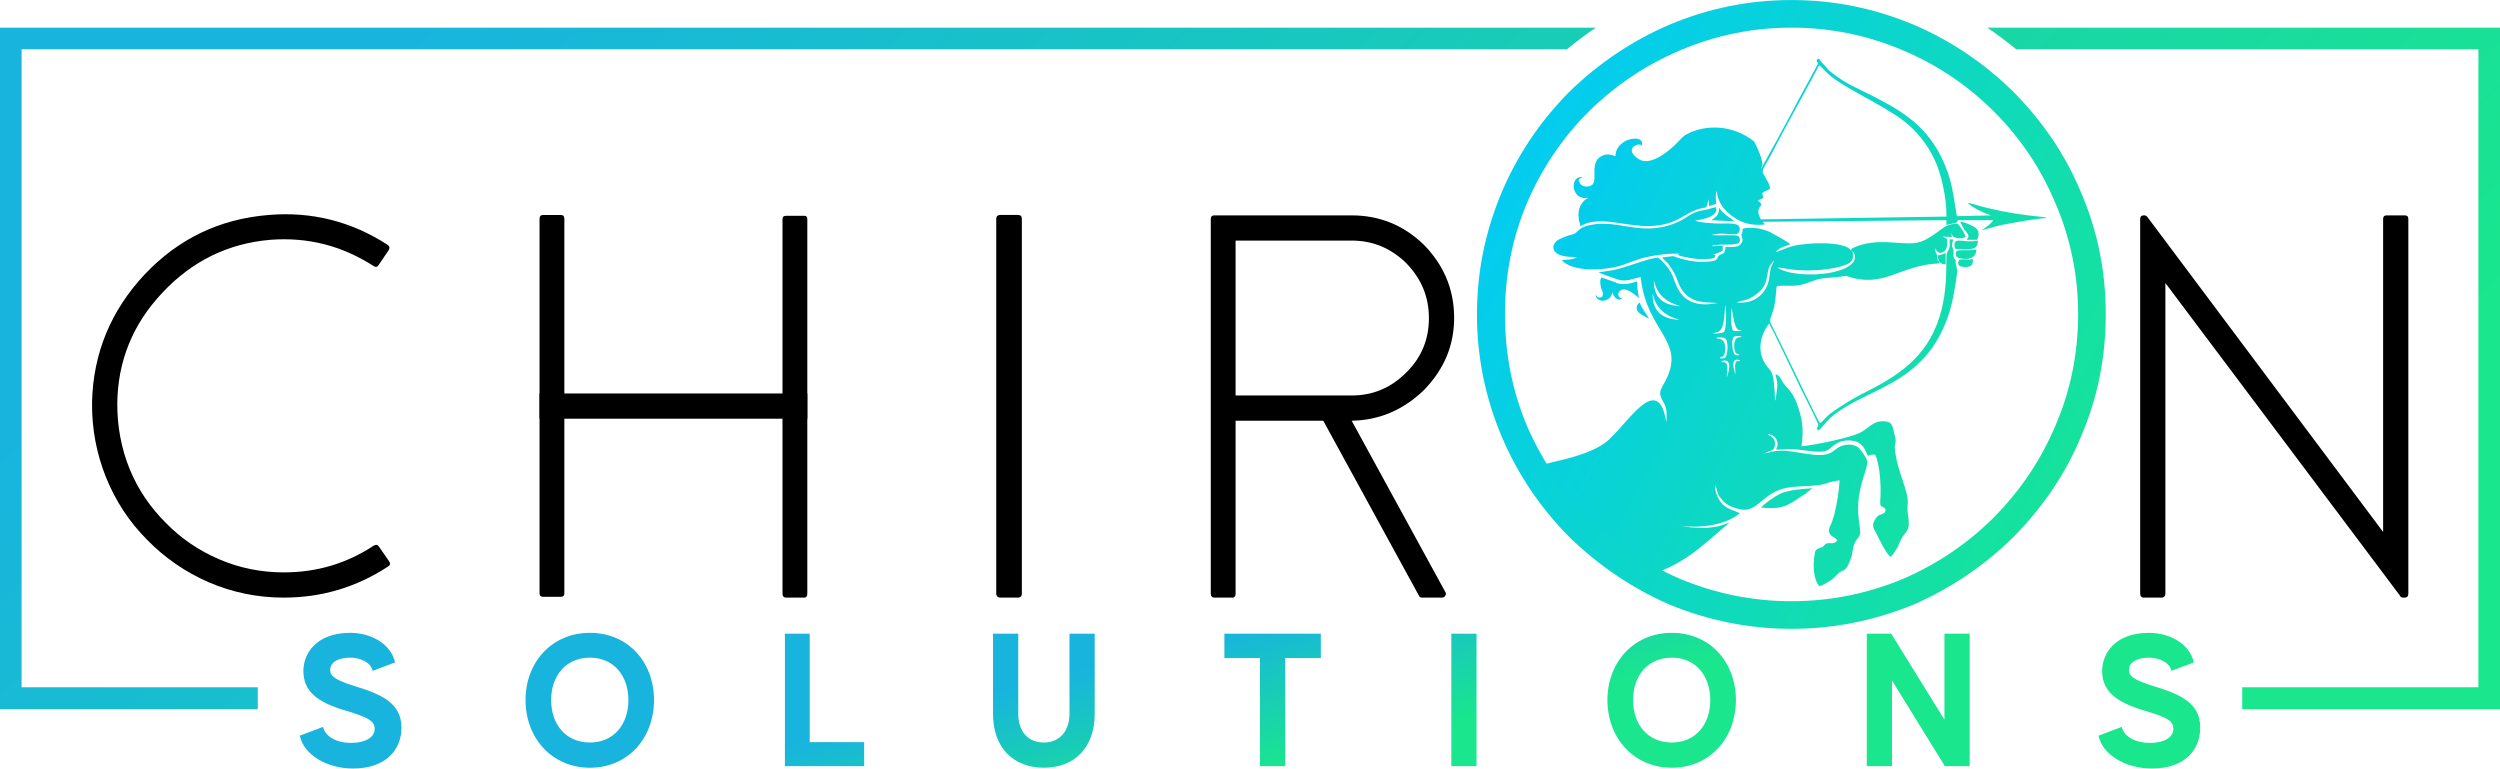
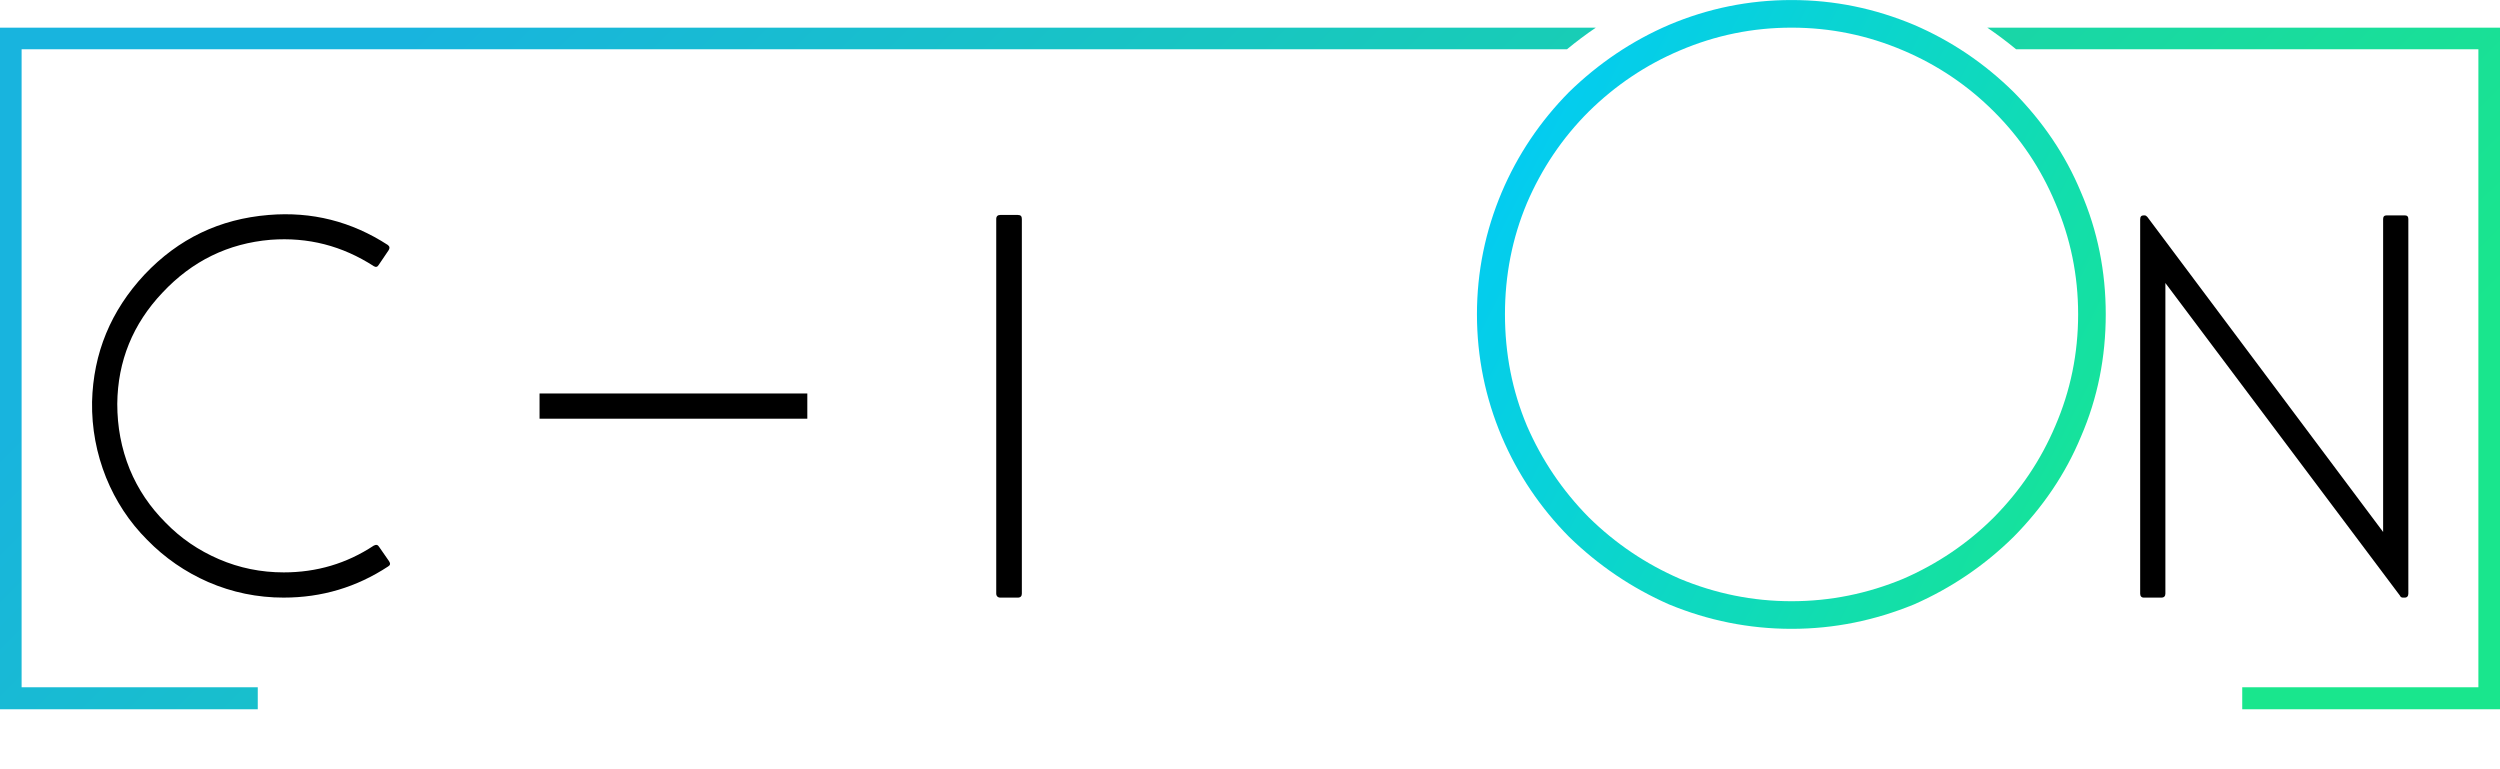
<svg xmlns="http://www.w3.org/2000/svg" xmlns:xlink="http://www.w3.org/1999/xlink" xml:space="preserve" width="698px" height="214.58px" version="1.1" style="shape-rendering:geometricPrecision; text-rendering:geometricPrecision; image-rendering:optimizeQuality; fill-rule:evenodd; clip-rule:evenodd" viewBox="0 0 6246 1920">
  <defs>
    <style type="text/css">
   
    .fil0 {fill:black}
    .fil1 {fill:url(#id0)}
    .fil2 {fill:url(#id1)}
    .fil4 {fill:url(#id2)}
    .fil3 {fill:url(#id3)}
   
  </style>
    <linearGradient id="id0" gradientUnits="userSpaceOnUse" x1="4584.37" y1="2393.24" x2="1661.63" y2="-552.582">
      <stop offset="0" style="stop-opacity:1; stop-color:#19E68D" />
      <stop offset="1" style="stop-opacity:1; stop-color:#18B4DE" />
    </linearGradient>
    <linearGradient id="id1" gradientUnits="userSpaceOnUse" xlink:href="#id0" x1="3169.11" y1="1927.43" x2="3076.91" y2="1573.29">
  </linearGradient>
    <linearGradient id="id2" gradientUnits="userSpaceOnUse" x1="5416.29" y1="1270.13" x2="3535.39" y2="300.759">
      <stop offset="0" style="stop-opacity:1; stop-color:#19E68D" />
      <stop offset="1" style="stop-opacity:1; stop-color:#00C8FF" />
    </linearGradient>
    <linearGradient id="id3" gradientUnits="userSpaceOnUse" xlink:href="#id2" x1="5247.22" y1="1198.16" x2="3689.78" y2="412.136">
  </linearGradient>
  </defs>
  <g id="Layer_x0020_1">
    <g id="_257755232">
      <g>
        <path class="fil0" d="M6017 1483c0,6 -3,10 -9,10l-5 0c-3,0 -6,-2 -7,-5l-586 -781 0 776c0,6 -3,10 -10,10l-44 0c-6,0 -9,-4 -9,-10l0 -935c0,-7 3,-10 9,-10l2 0c3,0 5,2 7,4l589 787 0 -782c0,-6 3,-9 9,-9l45 0c6,0 9,3 9,9l0 936z" />
-         <path class="fil0" d="M3553 1493c-4,0 -7,-2 -8,-5l-239 -437 -219 0 0 432c0,6 -2,10 -8,10l-45 0c-6,0 -9,-4 -9,-10l0 -432 0 -138 0 -366c0,-6 3,-9 9,-9l343 0c69,0 129,24 180,73 49,50 75,109 76,179 1,72 -25,133 -76,185 -51,49 -111,75 -180,76l234 428c2,3 2,6 0,9 -2,3 -4,5 -8,5l-50 0zm-466 -505l290 0c53,0 98,-19 136,-57 38,-37 57,-83 57,-136 0,-54 -19,-99 -57,-138 -38,-37 -83,-56 -136,-56l-290 0 0 312 0 75z" />
        <path class="fil0" d="M2499 1493c-6,0 -10,-4 -10,-10l0 -936c0,-7 4,-10 10,-10l44 0c7,0 10,3 10,10l0 936c0,6 -3,10 -10,10l-44 0z" />
        <polygon class="fil0" points="2017,1046 1348,1046 1348,983 2017,983 " />
-         <path class="fil0" d="M1964 1493c-6,0 -9,-4 -9,-10l0 -935c0,-6 3,-9 9,-9l45 0c6,0 8,3 8,9l0 935c0,6 -2,10 -8,10l-45 0z" />
-         <path class="fil0" d="M1357 1491c-6,0 -9,-3 -9,-9l0 -935c0,-7 3,-10 9,-10l44 0c6,0 9,3 9,10l0 935c0,6 -3,9 -9,9l-44 0z" />
        <path class="fil0" d="M709 1493c-66,0 -129,-13 -189,-39 -57,-25 -108,-60 -152,-105 -45,-45 -79,-97 -103,-156 -24,-60 -36,-123 -35,-189 3,-122 47,-228 131,-318 85,-90 188,-139 310,-149 108,-9 207,16 298,75 5,4 5,8 2,13l-25 37c-3,5 -7,6 -12,3 -79,-51 -164,-73 -258,-66 -106,9 -196,53 -270,132 -74,78 -112,171 -113,278 0,57 10,111 31,163 21,51 51,95 90,134 38,39 82,69 133,91 51,22 105,33 162,33 82,0 157,-22 225,-67 6,-3 10,-2 13,3l25 36c4,6 3,10 -2,13 -79,52 -166,78 -261,78z" />
      </g>
      <path class="fil1" d="M0 69l3987 0c-25,17 -49,35 -72,54l-3861 0 0 1594 590 0 0 55 -644 0 0 -1703zm4965 0l1281 0 0 1703 -644 0 0 -55 590 0 0 -1594 -1155 0c-23,-19 -47,-37 -72,-54z" />
-       <path class="fil2" d="M889 1715c-52,-16 -64,-26 -64,-41 0,-22 24,-31 50,-31 25,0 52,12 56,33l56 -21c-10,-47 -61,-74 -112,-74 -85,0 -117,52 -117,95 0,49 31,78 108,100 53,16 70,25 70,45 0,20 -21,35 -60,35 -34,0 -63,-15 -69,-40l-58 22c10,48 68,82 133,82 82,0 121,-47 121,-102 0,-61 -49,-83 -114,-103zm585 -134c-95,0 -161,73 -161,168 0,95 66,169 161,169 95,0 160,-74 160,-169 0,-95 -65,-168 -160,-168zm0 274c-61,0 -97,-46 -97,-106 0,-60 36,-106 97,-106 60,0 96,46 96,106 0,60 -36,106 -96,106zm549 -1l0 -271 -62 0 0 331 198 0 0 -60 -136 0zm649 -271l0 200c0,44 -25,72 -64,72 -40,0 -64,-28 -64,-72l0 -200 -63 0 0 201c0,83 50,134 127,134 77,0 127,-51 127,-134l0 -201 -63 0zm628 0l-241 0 0 61 89 0 0 270 63 0 0 -270 89 0 0 -61zm326 0l0 331 63 0 0 -331 -63 0zm551 -2c-95,0 -161,73 -161,168 0,95 66,169 161,169 95,0 160,-74 160,-169 0,-95 -65,-168 -160,-168zm0 274c-61,0 -97,-46 -97,-106 0,-60 36,-106 97,-106 60,0 96,46 96,106 0,60 -36,106 -96,106zm681 -272l0 215 -133 -215 -61 0 0 331 63 0 0 -214 132 214 62 0 0 -331 -63 0zm525 132c-52,-16 -64,-26 -64,-41 0,-22 24,-31 51,-31 24,0 51,12 55,33l56 -21c-10,-47 -61,-74 -112,-74 -85,0 -117,52 -117,95 0,49 32,78 108,100 54,16 70,25 70,45 0,20 -21,35 -59,35 -35,0 -64,-15 -70,-40l-58 22c10,48 68,82 133,82 83,0 121,-47 121,-102 0,-61 -48,-83 -114,-103z" />
      <g>
-         <path class="fil3" d="M4422 472c1,-14 -15,-31 -18,-42 -2,-6 13,-29 18,-38 38,-74 84,-155 123,-229 9,7 14,14 23,22 37,34 131,74 187,116 33,25 60,59 78,97 17,35 31,98 30,143l-464 7c-2,-6 -6,-12 -6,-19 0,-17 17,-14 -1,-28l14 -7c-2,-5 -3,-7 -3,-12 4,-4 13,-6 19,-10zm-328 967c-112,-65 -205,-158 -270,-269 39,-14 80,-19 121,-33 28,-9 63,-24 82,-46 47,-45 117,-158 136,-36 5,-45 -9,-47 -15,-68 -1,-11 3,-18 10,-30 59,-106 -44,-124 -59,-265 -19,4 -36,13 -58,6l-47 -17c4,-2 32,-5 40,-7 29,-6 96,-33 109,-30 12,9 23,22 32,37 8,16 11,32 21,47 31,48 92,28 96,29 -27,-3 -66,4 -91,-35 -13,-21 -9,-31 -33,-63 -4,-5 -13,-11 -15,-16 39,-4 19,-5 46,3 14,4 29,7 44,8 56,1 44,-8 51,-15 8,-8 15,1 17,-22 16,0 34,2 40,-10 5,-9 1,-12 0,-19 -2,-8 2,5 3,-17 25,-5 49,0 69,9 9,5 45,25 50,30 -8,4 -26,6 -37,20 14,-4 27,-11 42,-15 32,-9 131,-14 147,11l1 -5c66,-33 135,-3 172,-17 22,-7 44,-26 60,-37 8,-5 31,-12 36,-5 4,4 17,26 17,30 -6,3 -16,5 -24,2 -8,-2 -10,-6 -13,-13l3 11 -24 -1c4,2 2,1 6,3l6 3c0,13 1,24 -8,31 -11,8 -17,2 -22,-8 0,13 3,12 5,18 0,3 -1,8 2,13l3 3c7,4 6,7 16,6l0 -28c-19,8 -11,3 -19,6 -1,8 1,10 3,16l1 4c-100,3 -139,65 -234,31 -16,3 -31,4 -43,5 -31,2 -35,7 -60,15 -28,9 -45,2 -70,6 -2,11 -2,33 -7,54 -8,31 -14,26 -5,45 14,27 26,53 40,81 10,20 71,149 80,162 5,-2 9,-8 13,-12 4,-4 8,-8 13,-12 29,-21 59,-39 91,-55 94,-47 160,-98 187,-205 11,-44 12,-89 12,-134 1,-13 4,-9 7,-19 2,-6 1,-15 1,-22l9 0c-7,23 1,19 1,32 0,4 -1,7 0,12 1,6 4,4 5,8 1,5 -1,6 1,12 3,13 3,9 2,24 -4,30 -9,61 -17,89 -57,187 -201,190 -292,263 -23,18 -38,48 -40,33 -1,-5 5,-6 2,-13 -16,-35 -41,-82 -57,-117 -10,-21 -55,-115 -65,-133 -26,35 -33,80 3,117 17,20 7,127 17,45 2,-16 -2,-22 -4,-35 9,2 12,9 16,16 12,22 23,20 37,56 14,39 18,63 12,108 32,-3 126,-22 148,-35 24,-13 32,-31 63,-27 16,2 16,12 20,27 1,6 4,12 4,18 1,9 -3,11 -2,21 5,62 37,107 32,144 -3,26 13,50 -8,72 -7,8 -12,20 -16,30 -5,9 -12,20 -18,26 -10,-4 -31,-48 -37,-60 -8,-14 -11,-20 -1,-35 4,-6 5,-8 14,-11 7,-3 11,-4 11,-13 -10,-12 -15,1 -13,-27 2,-30 -1,-84 -13,-109 -8,-1 -13,0 -18,3 -6,-10 -5,-15 -14,-25 -6,-7 -12,-11 -25,-13 -12,-2 -24,0 -34,4 -31,14 -13,31 -87,20 -41,-6 -51,-1 -70,-2 11,-16 -1,-39 -21,-38 11,6 22,12 18,30 -2,8 -5,10 -13,12 -6,2 -11,6 -17,7 15,-3 23,-7 41,-8 42,-2 101,22 131,4 12,-7 15,-14 32,-18 17,-3 29,0 38,9 5,5 17,23 19,30 2,9 -6,31 -9,40 -15,49 -17,78 -9,130 3,21 -6,21 -13,35 -6,13 -5,28 -10,40 -13,35 -18,26 -28,34l-18 17c-7,5 -23,16 -33,17 -15,-18 -16,-55 -11,-80 1,-9 2,-10 10,-14 8,-4 9,-1 14,-8 8,-11 24,2 32,-12 -5,-10 -24,-10 -20,-29 1,-6 5,-11 7,-17 2,-6 4,-12 6,-19 6,-24 12,-59 13,-85 -48,7 -21,12 -96,15 -41,2 -59,7 -85,26 -27,20 -40,41 -77,29 -17,-5 -27,-11 -35,-21 -13,-14 -11,-18 -17,-37 -4,17 10,40 17,47 12,12 25,15 44,23 -39,33 -110,39 -159,30 36,6 65,11 104,3 9,-2 21,-7 29,-9 -21,17 -38,33 -59,50 -31,27 -69,53 -109,69 -23,10 -31,12 -59,14l0 0zm239 -598c9,-4 28,0 11,2 -17,2 -12,40 -4,41 11,2 2,6 -5,2 -7,-3 -11,-41 -2,-45zm-8 -69c0,0 -2,51 6,54 7,2 30,1 15,-1 -16,-2 -16,-54 -21,-53zm-13 -8c0,0 3,62 -6,66 -9,4 -41,5 -16,0 24,-6 16,-67 22,-66zm-3 81c-10,-5 -33,-1 -12,2 19,3 15,43 6,44 -13,2 -3,7 6,3 8,-4 11,-44 0,-49zm35 54c-21,-5 -12,26 -8,37 0,-10 -5,-34 6,-34 12,1 2,-3 2,-3zm-39 2c24,-5 14,30 9,42 0,-11 6,-39 -7,-38 -13,0 -2,-4 -2,-4zm-173 -201c-1,46 26,63 67,65 -33,-9 -59,-27 -67,-65zm-3 33c-1,47 26,64 67,66 -33,-9 -59,-27 -67,-66zm209 22c15,-4 26,-5 38,-12 49,-28 33,-56 46,-79 4,-7 8,-10 11,-14 -8,18 -9,15 -12,39 -4,46 -42,73 -83,66zm103 -87c19,2 33,6 54,7 32,2 82,-1 112,-12 18,-6 27,-14 21,-36 8,7 8,19 3,27 -30,40 -161,39 -190,14zm-486 -174l-1 0c-2,0 -3,-1 -5,-2 -1,0 -2,0 -2,-1l-2 0c0,0 0,-1 0,-1 0,0 0,0 0,0 0,0 -1,0 -1,0l-1 0c0,-1 -1,-1 -2,-2 -1,-1 -1,-2 -2,-3 -12,-13 -9,-38 6,-42 2,0 6,-2 8,0 -1,2 -14,2 -6,14 3,6 8,9 17,9 37,0 5,-49 31,-72 9,-7 19,-10 31,-7 3,1 7,2 10,3 0,-18 12,-30 22,-36 13,-9 50,-15 44,10 -6,-10 -49,7 -7,34 34,20 88,-32 107,-54 2,-2 4,-3 9,-7 51,-29 121,-24 171,16 7,12 13,26 18,41 7,26 1,16 0,28 1,-3 16,-29 19,-35 7,-12 12,-23 19,-34 12,-24 25,-46 37,-69 12,-23 24,-46 37,-69l28 -52c6,-11 -6,-6 1,-16l4 0c7,11 15,17 22,26 5,6 17,14 25,20 16,12 38,23 59,33 87,43 156,78 200,168 27,57 28,88 38,146l85 -2c-15,-5 -49,-20 -57,-31 14,2 32,9 46,12 50,12 90,18 140,23 9,1 8,1 10,3 -10,-1 -71,9 -85,12 -44,7 -42,10 -77,18 9,-6 24,-16 29,-25l-89 0c-2,5 2,5 -11,8 -6,1 -11,3 -17,4l0 -12 -459 4c3,4 3,2 5,7 -36,3 -58,-4 -81,-21 -19,-15 -35,-30 -39,-63 -4,10 -2,22 -1,32l-18 6 -1 -17 -6 20c-57,8 -62,44 -143,47 -21,0 -50,-4 -70,-7 -31,-5 -73,-11 -101,7l-4 -14c-3,-19 -1,-33 9,-45 1,-2 2,-3 4,-5 1,-1 2,-2 4,-3 1,-1 3,-2 5,-3l0 -1 -7 1c-1,0 -2,0 -3,0l-2 -1zm-15 148c-5,4 -11,5 -17,6 -8,1 -14,1 -21,2 27,30 104,26 146,14 22,-7 46,-18 67,-22 21,-5 61,-10 82,-8 -21,4 35,12 36,12 11,2 20,1 31,1 10,-1 19,1 22,-9 -2,-2 0,-1 -3,-2 -1,0 -3,0 -4,0 9,-2 19,-6 25,-10l0 -12 -26 1c0,-1 1,-2 1,-2l4 -1c1,0 4,0 5,0 4,0 7,-1 11,-1 8,0 40,1 45,-4 6,-6 3,-14 -2,-18 -8,-3 -51,0 -66,-2 37,-10 65,8 70,-10 6,-25 -29,-17 -63,-19 -14,-1 -37,-2 -48,-7 15,-2 61,-10 52,-33 -3,-1 -22,6 -29,7 -21,2 -35,11 -53,23 -94,51 -158,-2 -231,14 -37,7 -27,21 -51,25 -8,2 -21,8 -28,11 -20,11 -20,34 9,41 12,3 23,3 36,3zm460 626c52,5 64,-3 102,-29 5,-3 9,-5 13,-9l13 -10c-24,1 -57,4 -77,12 -15,6 -48,30 -51,36zm509 -692l3 2c4,8 11,11 1,21l27 0c6,-13 4,-27 -9,-33 -10,-5 -21,-11 -34,-12l12 22zm-14 46c34,0 44,4 47,-21 -35,7 -57,-9 -59,9 0,13 2,12 12,12zm-6 20c4,4 48,15 49,-19 -29,7 -57,-7 -51,16 2,4 1,2 2,3zm-613 -92l56 3c-1,-2 0,-1 -2,-3 -10,-8 -23,-14 -35,-31 0,20 -8,22 -19,31zm653 97c-18,5 -33,-4 -36,6 -2,5 0,9 2,11 4,3 18,4 24,2 8,-1 11,-9 10,-19zm-809 149c-7,-3 -27,-13 -30,-21 -2,-6 -1,-13 5,-18 0,0 1,0 2,-1 2,11 16,27 23,40zm-25 -51c-7,-6 -18,-16 -29,-20 -20,-8 -29,12 -18,19 2,1 4,1 5,2 -2,1 -4,1 -6,2 -4,0 -4,0 -7,-1 0,-1 0,-1 -1,-1 0,0 0,0 -1,0 0,-1 0,0 0,-1 -1,0 -1,0 -2,0 0,-1 0,-2 -1,-2 -1,-1 -2,-3 -4,-6 -1,-2 -1,-4 -2,-7l-2 5c1,-2 1,-3 2,-5 -8,31 -45,24 -42,5 1,2 1,5 6,8 3,1 8,0 10,-2 4,-6 0,-16 -3,-22l-1 -6c-2,-8 -1,-15 2,-20l37 13 1 1c19,6 34,1 51,-4 0,13 2,27 5,42z" />
        <path class="fil4" d="M4476 1571c-107,0 -209,-21 -306,-61 -93,-41 -176,-97 -250,-169 -72,-73 -128,-156 -168,-250 -41,-97 -62,-199 -62,-306 0,-106 21,-208 62,-305 40,-94 96,-177 168,-250 74,-72 157,-128 250,-168 97,-41 199,-62 306,-62 107,0 208,21 306,62 93,40 176,96 249,168 72,73 129,156 168,250 42,97 62,199 62,305 0,107 -20,209 -62,306 -39,94 -96,177 -168,250 -73,72 -156,128 -249,169 -98,40 -199,61 -306,61zm0 -69c-97,0 -190,-19 -279,-56 -85,-37 -161,-88 -228,-154 -66,-67 -117,-143 -154,-228 -37,-88 -55,-181 -55,-279 0,-97 18,-190 55,-278 37,-86 88,-162 154,-228 67,-66 143,-117 228,-153 89,-38 182,-57 279,-57 97,0 190,19 279,57 85,36 161,87 227,153 66,66 117,142 153,228 38,88 57,181 57,278 0,98 -19,191 -57,279 -36,85 -87,161 -153,228 -66,66 -142,117 -227,154 -89,37 -182,56 -279,56z" />
      </g>
    </g>
  </g>
</svg>